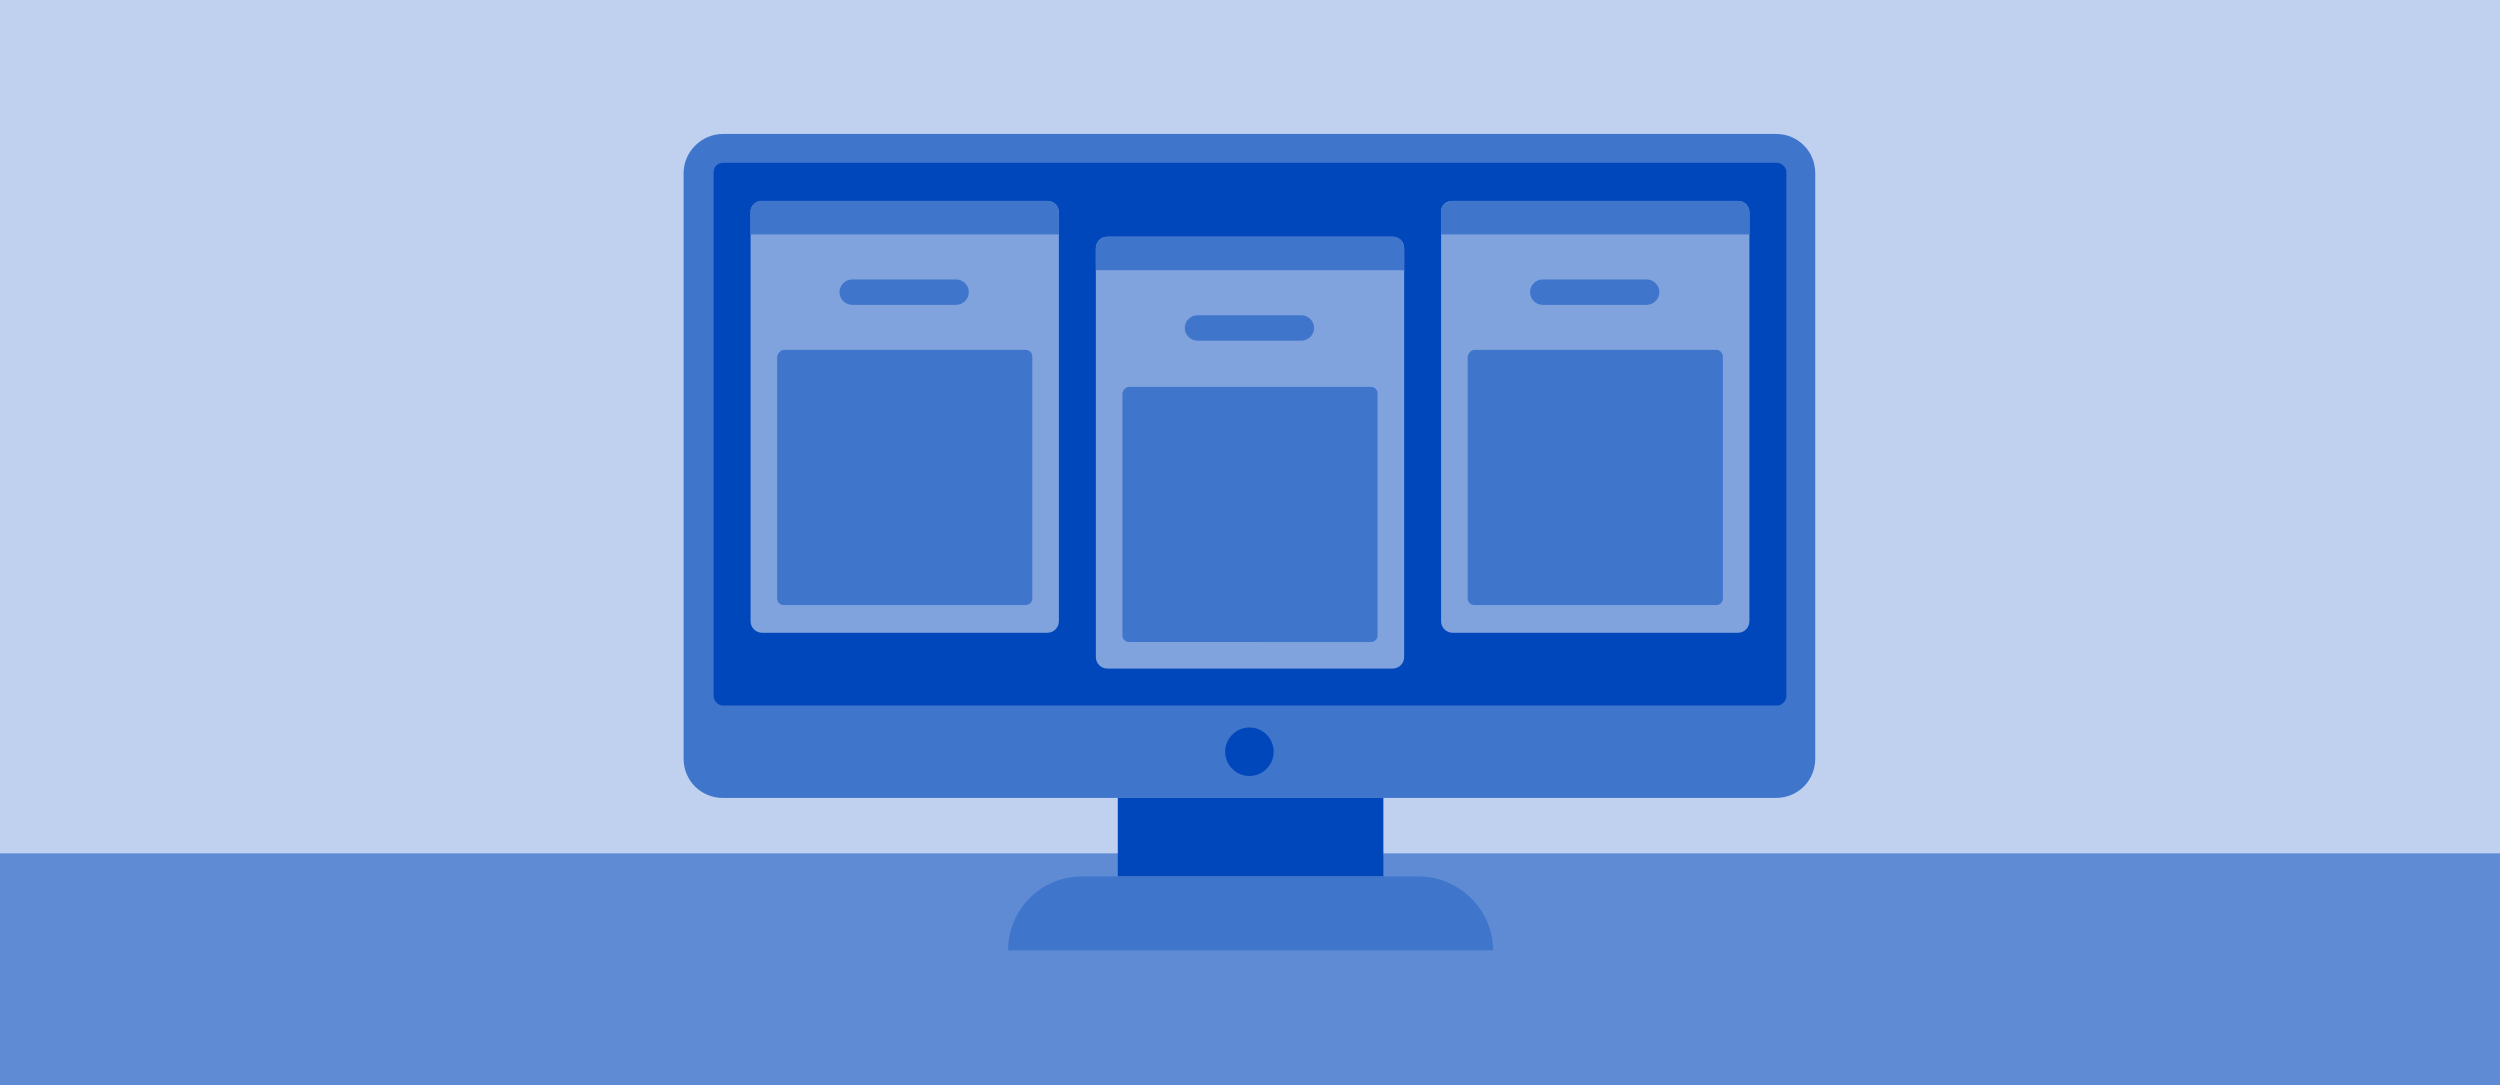
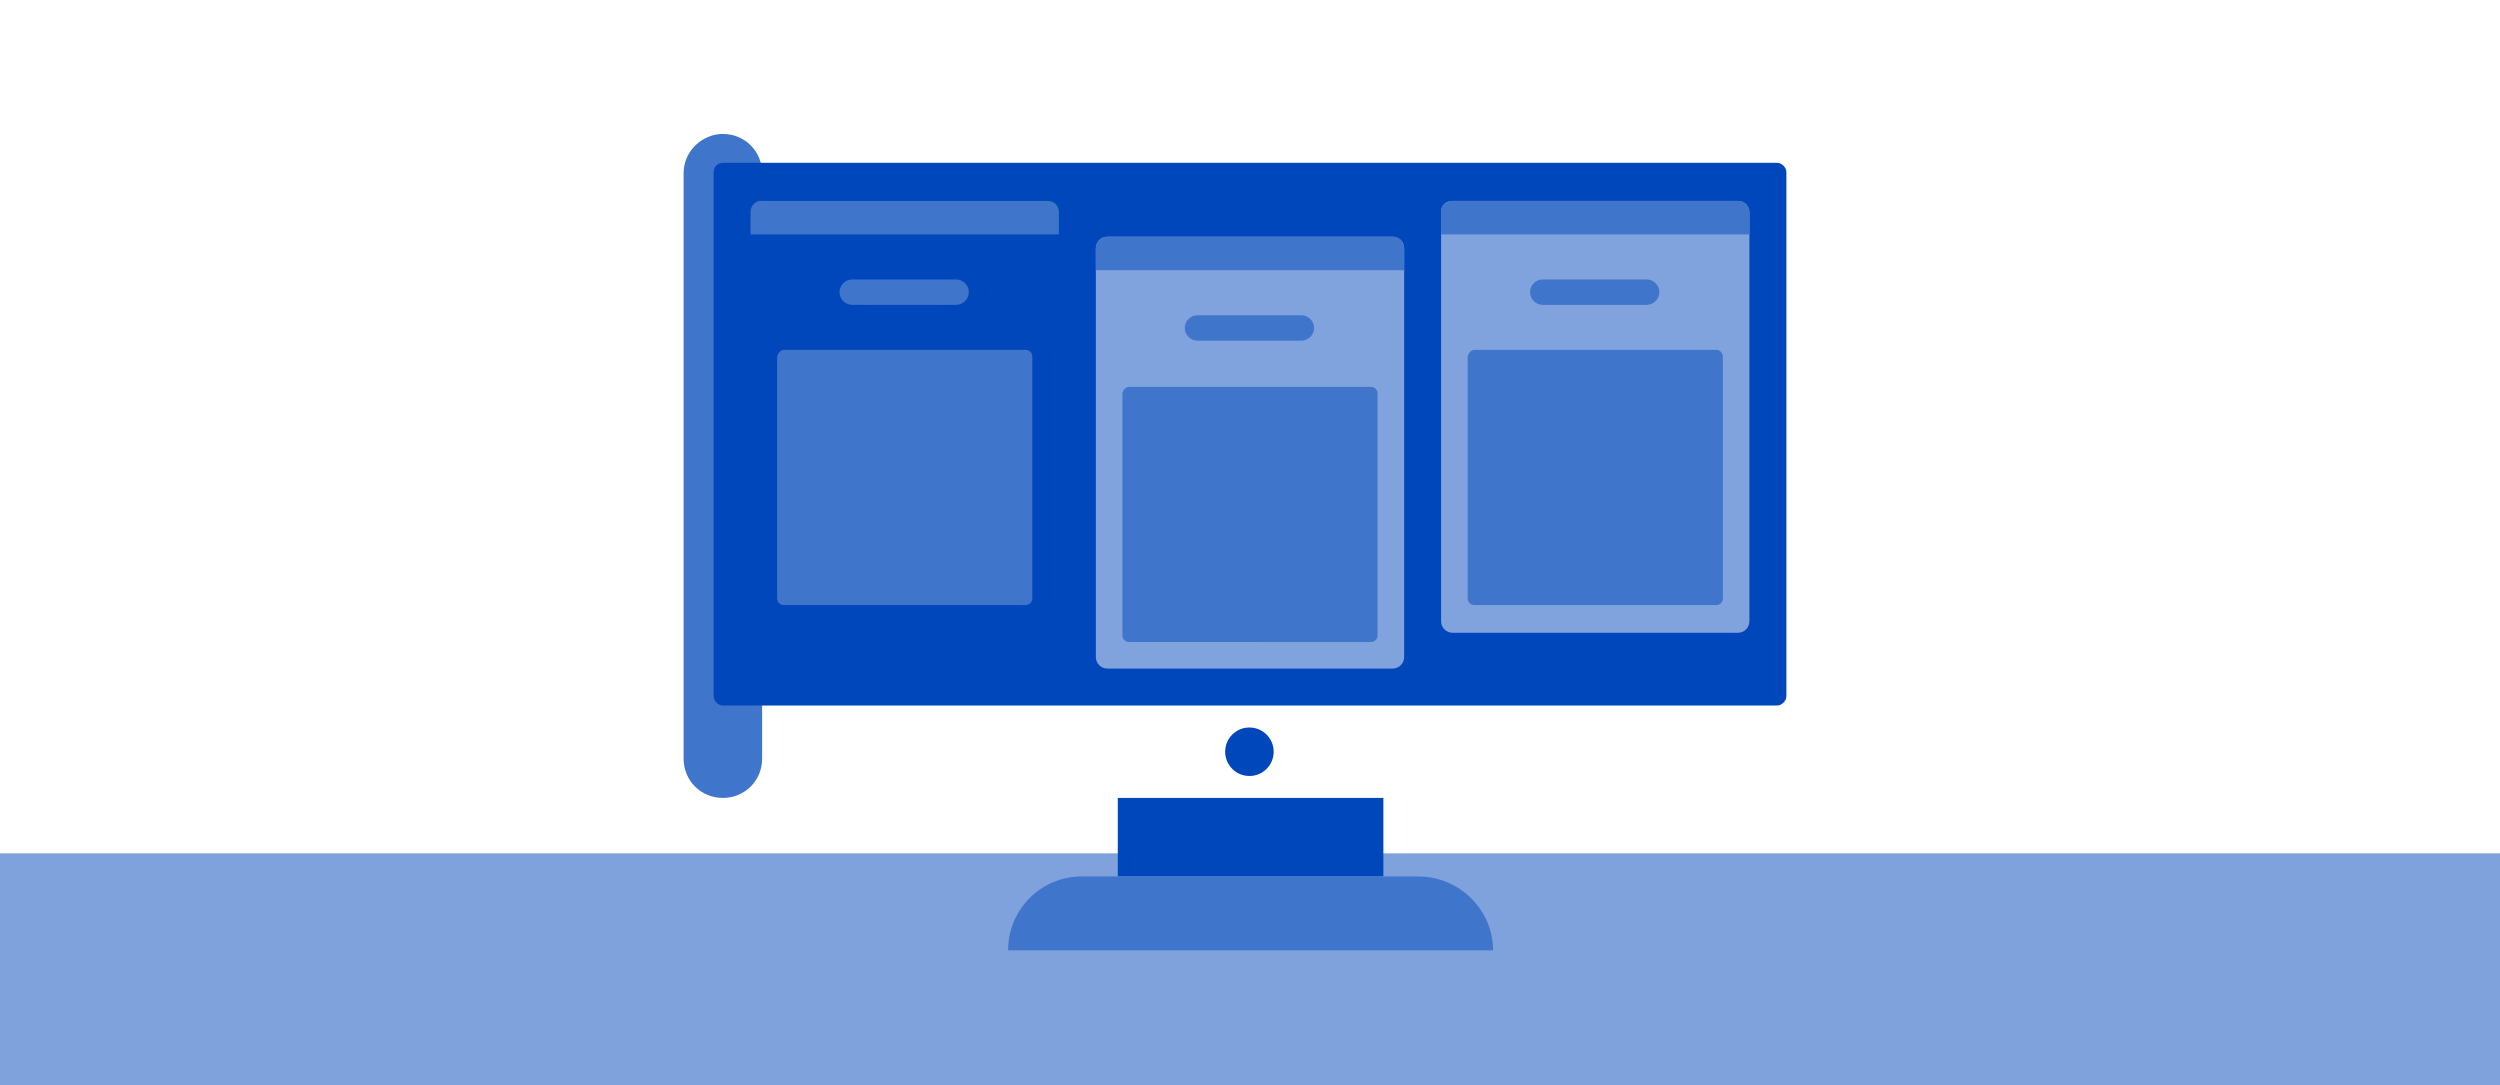
<svg xmlns="http://www.w3.org/2000/svg" version="1.1" id="Layer_1" x="0px" y="0px" viewBox="0 0 216.5 94" style="enable-background:new 0 0 216.5 94;" xml:space="preserve">
  <style type="text/css">
	.st0{fill:#BFD1EE;}
	.st1{opacity:0.5;fill:#0047BB;enable-background:new    ;}
	.st2{fill:#4075CC;}
	.st3{fill:#0047BB;}
	.st4{fill:#80A3DD;}
	.st5{fill:none;}
</style>
-   <rect class="st0" width="216.5" height="94" />
  <path class="st1" d="M0,73.9h216.5l0,0V94H0V73.9L0,73.9z" />
-   <path class="st2" d="M62.6,11.6h91.2c1.9,0,3.4,1.5,3.4,3.4v50.7c0,1.9-1.5,3.4-3.4,3.4H62.6c-1.9,0-3.4-1.5-3.4-3.4V15  C59.2,13.1,60.8,11.6,62.6,11.6z" />
+   <path class="st2" d="M62.6,11.6c1.9,0,3.4,1.5,3.4,3.4v50.7c0,1.9-1.5,3.4-3.4,3.4H62.6c-1.9,0-3.4-1.5-3.4-3.4V15  C59.2,13.1,60.8,11.6,62.6,11.6z" />
  <path class="st3" d="M62.6,14.1h91.3c0.4,0,0.8,0.4,0.8,0.8v45.4c0,0.4-0.4,0.8-0.8,0.8H62.6c-0.4,0-0.8-0.4-0.8-0.8V14.9  C61.8,14.5,62.1,14.1,62.6,14.1z" />
  <rect x="65" y="17.3" class="st3" width="86.5" height="40.6" />
  <rect x="96.8" y="69.1" class="st3" width="23" height="6.8" />
  <path class="st2" d="M93.7,75.9h29.1c3.6,0,6.5,2.9,6.5,6.4l0,0l0,0l0,0h-42l0,0l0,0C87.3,78.8,90.1,75.9,93.7,75.9z" />
  <circle class="st3" cx="108.2" cy="65.1" r="2.1" />
-   <path class="st4" d="M66,17.4h24.7c0.5,0,1,0.4,1,1v35.4c0,0.5-0.4,1-1,1H66c-0.5,0-1-0.4-1-1V18.3C65,17.8,65.5,17.4,66,17.4z" />
  <path class="st2" d="M66,17.4h24.7c0.6,0,1,0.4,1,1v1.9l0,0H65l0,0v-2C65,17.8,65.5,17.3,66,17.4z" />
  <path class="st4" d="M125.8,17.4h24.7c0.5,0,1,0.4,1,1v35.4c0,0.5-0.4,1-1,1h-24.7c-0.5,0-1-0.4-1-1V18.3  C124.8,17.8,125.2,17.4,125.8,17.4z" />
  <path class="st2" d="M125.8,17.4h24.7c0.6,0,1,0.4,1,1v1.9l0,0h-26.7l0,0v-2C124.8,17.8,125.3,17.4,125.8,17.4z" />
  <path class="st4" d="M95.9,20.5h24.7c0.5,0,1,0.4,1,1v35.4c0,0.5-0.4,1-1,1H95.9c-0.5,0-1-0.4-1-1V21.5C94.9,21,95.3,20.5,95.9,20.5  z" />
  <path class="st2" d="M95.9,20.5h24.7c0.6,0,1,0.4,1,1v1.9l0,0H94.9l0,0v-2C94.9,21,95.4,20.5,95.9,20.5z" />
  <path class="st2" d="M67.9,30.3h20.9c0.4,0,0.6,0.3,0.6,0.6v20.9c0,0.4-0.3,0.6-0.6,0.6H67.9c-0.4,0-0.6-0.3-0.6-0.6V31  C67.3,30.6,67.6,30.3,67.9,30.3z" />
  <rect x="68.6" y="31.6" class="st5" width="19.6" height="19.6" />
  <path class="st2" d="M127.7,30.3h20.9c0.4,0,0.6,0.3,0.6,0.6v20.9c0,0.4-0.3,0.6-0.6,0.6h-20.9c-0.4,0-0.6-0.3-0.6-0.6V31  C127.1,30.6,127.4,30.3,127.7,30.3z" />
  <rect x="128.4" y="31.6" class="st5" width="19.6" height="19.6" />
  <path class="st2" d="M97.8,33.5h20.9c0.4,0,0.6,0.3,0.6,0.6V55c0,0.4-0.3,0.6-0.6,0.6H97.8c-0.4,0-0.6-0.3-0.6-0.6V34.1  C97.2,33.8,97.5,33.5,97.8,33.5z" />
-   <rect x="98.5" y="34.8" class="st5" width="19.6" height="19.6" />
  <path class="st2" d="M73.8,24.2h9c0.6,0,1.1,0.5,1.1,1.1v0c0,0.6-0.5,1.1-1.1,1.1h-9c-0.6,0-1.1-0.5-1.1-1.1v0  C72.7,24.7,73.2,24.2,73.8,24.2z" />
  <path class="st2" d="M133.6,24.2h9c0.6,0,1.1,0.5,1.1,1.1v0c0,0.6-0.5,1.1-1.1,1.1h-9c-0.6,0-1.1-0.5-1.1-1.1v0  C132.5,24.7,133,24.2,133.6,24.2z" />
  <path class="st2" d="M103.7,27.3h9c0.6,0,1.1,0.5,1.1,1.1v0c0,0.6-0.5,1.1-1.1,1.1h-9c-0.6,0-1.1-0.5-1.1-1.1v0  C102.6,27.8,103.1,27.3,103.7,27.3z" />
</svg>